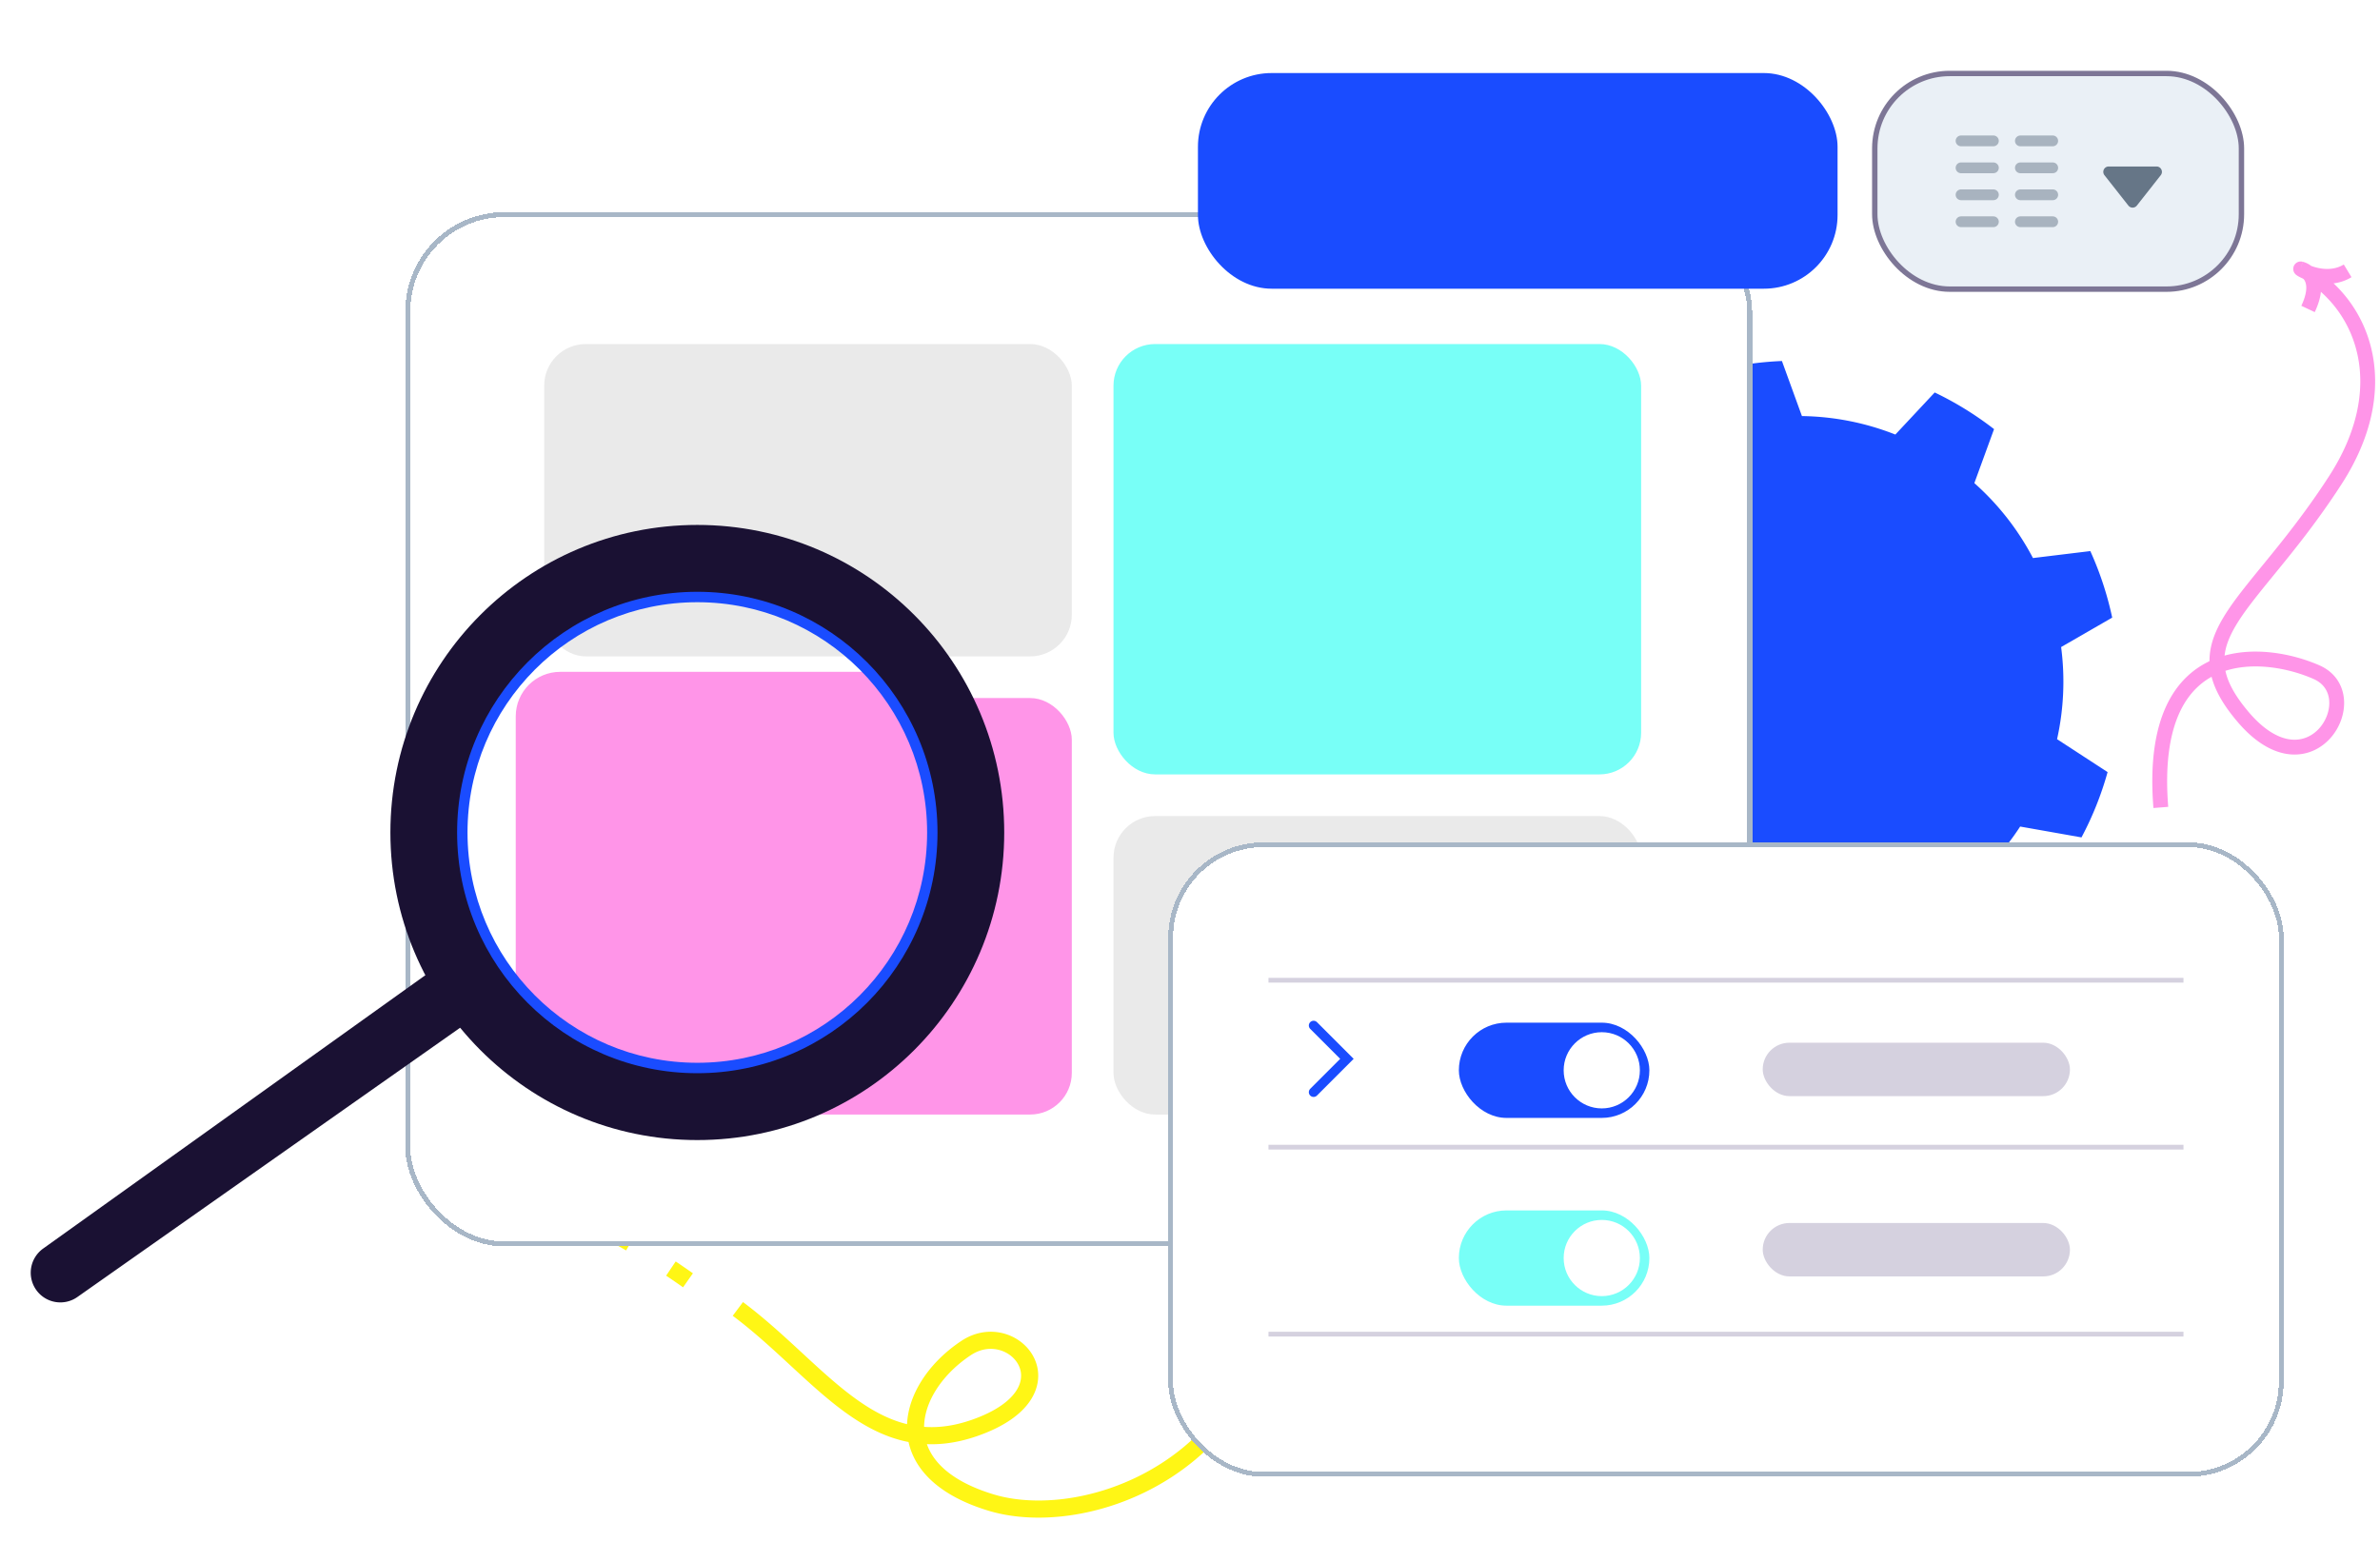
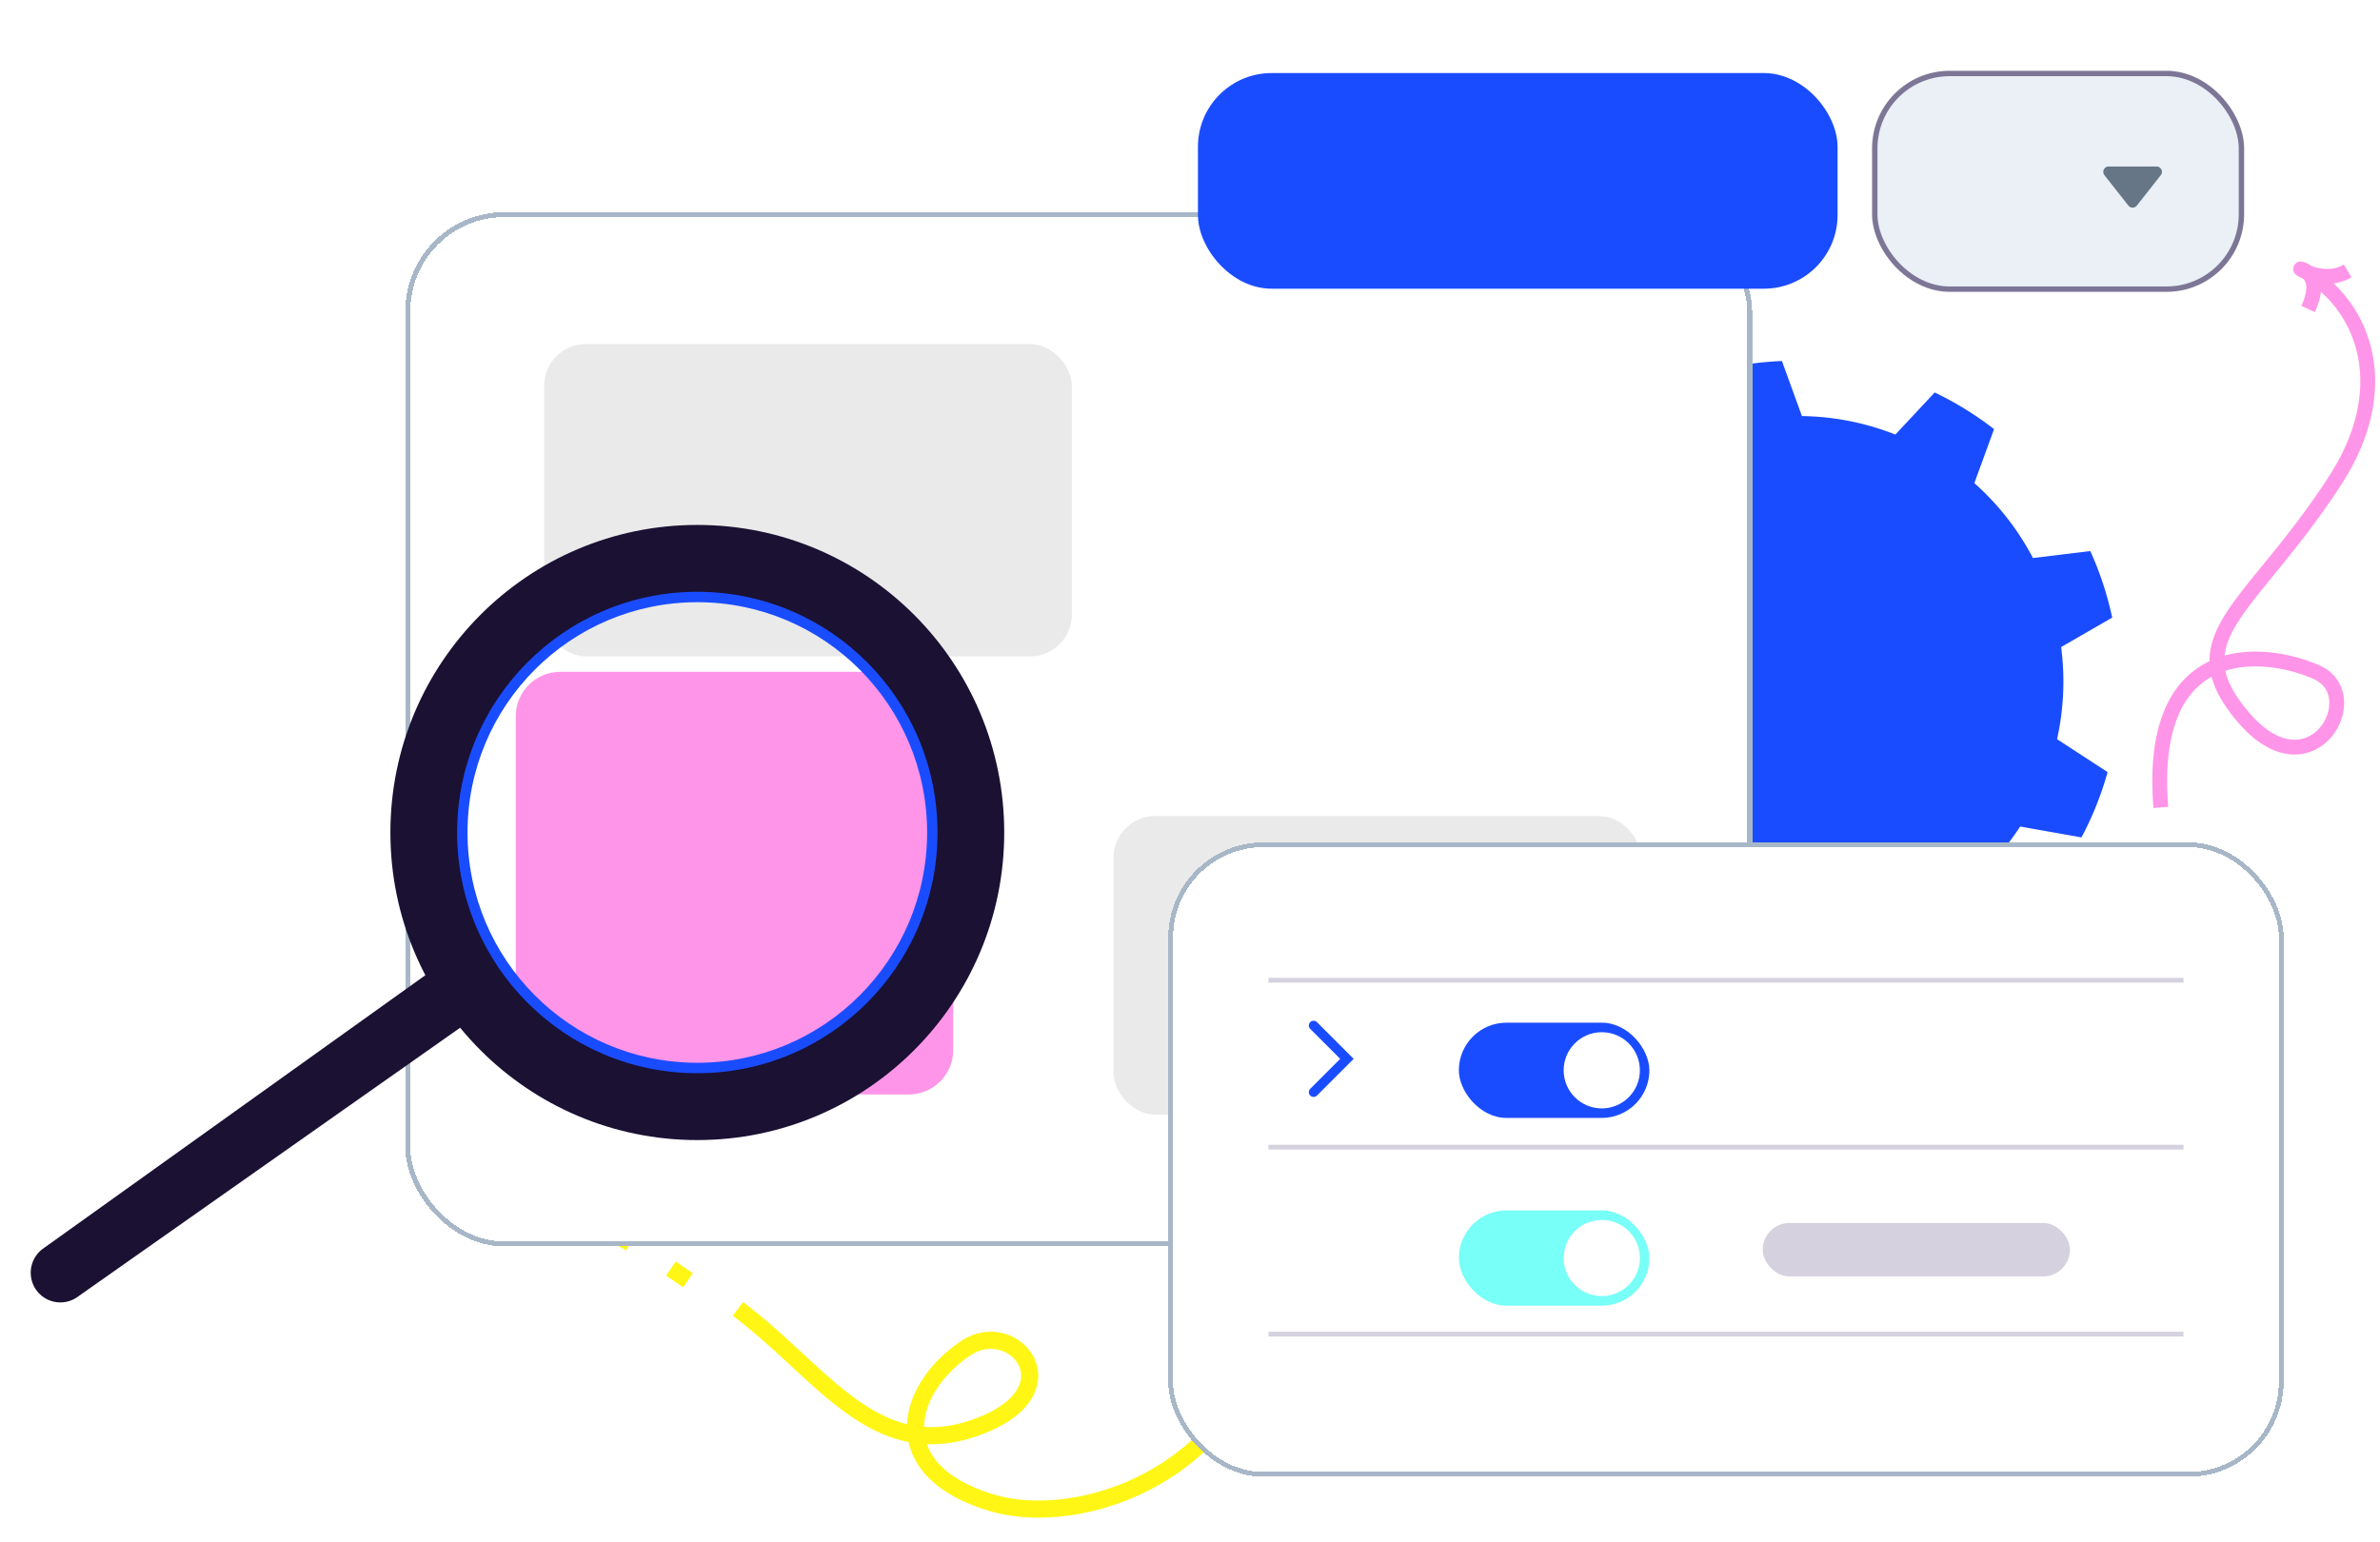
<svg xmlns="http://www.w3.org/2000/svg" width="358" height="232" fill="none">
  <path stroke="#FF95E8" stroke-width="2.231" d="M333.507 100.184c.222 2.314 1.425 4.762 3.901 7.676 10.233 12.04 18.884-3.281 11.043-6.736-3.848-1.696-9.924-2.963-14.944-.94Zm0 0c-.696-7.246 8.228-13.174 17.788-27.972 8.804-13.63 4.546-25.75-4.076-31.106m-13.712 59.078c-5.37 2.165-9.533 8.093-8.475 21.288m22.187-80.366c-.115-.071-.23-.141-.347-.21m.347.21a2.744 2.744 0 0 0-.128-.12m.128.12c.825.83 1.321 2.483-.044 5.374m-.303-5.584c-.257-.153-.519-.3-.784-.44m.784.44c-.581-.25-.892-.466-.784-.44m.784.44c.069.03.142.06.219.09m-1.003-.53a2.4 2.4 0 0 1 1.003.53m0 0c1.354.535 3.827 1.105 6.042-.239" />
  <path stroke="#FFF615" stroke-width="2.576" d="M137.781 215.826c-.566-4.744 2.664-9.796 7.552-13.03 7.274-4.815 16.58 6.62 1.347 11.996-3.261 1.151-6.189 1.418-8.899 1.034Zm0 0c.488 4.091 3.798 7.953 11.303 10.226 16.209 4.909 49.665-8.162 41.995-50.233m-53.298 40.007c-9.953-1.407-16.977-11.577-26.791-18.907m-35.215-27.678c-.58 7.969 7.648 12.154 13.625 14.919a65.96 65.96 0 0 1 5.427 2.847m8.661 5.606a157.332 157.332 0 0 0-2.569-1.767" />
  <path style="transform-box:fill-box;transform-origin:center" fill="#1A4CFF" d="m271.047 62.595-3.009-8.283c-3.503.142-6.976.66-10.357 1.539l-.484 9.008a39.846 39.846 0 0 0-12.122 6.825l-8.032-4.645a48.632 48.632 0 0 0-6.929 7.865l5.757 7.661a39.783 39.783 0 0 0-4.639 12.427l-9.67 1.698a48.811 48.811 0 0 0-.24 10.52l9.819 2.28a40.102 40.102 0 0 0 4.166 11.983l-6.556 7.803a48.504 48.504 0 0 0 6.598 8.257l9.168-4.656a40.337 40.337 0 0 0 10.613 6.512l-.007 10.228a48.428 48.428 0 0 0 10.392 2.108l3.959-9.292c4.256.1 8.493-.482 12.543-1.707l6.362 7.592a48.778 48.778 0 0 0 9.338-5.036l-2.801-9.207a39.785 39.785 0 0 0 8.956-9.727l9.226 1.634a48.75 48.75 0 0 0 3.928-9.826l-7.602-4.951a39.851 39.851 0 0 0 .61-13.86l7.684-4.43a49.081 49.081 0 0 0-3.293-10.009l-8.627 1.048a39.678 39.678 0 0 0-8.816-11.273l2.963-8.123a49.454 49.454 0 0 0-8.926-5.514l-5.919 6.331a39.659 39.659 0 0 0-14.053-2.78Z">
    <animateTransform attributeName="transform" attributeType="XML" dur="20s" from="0" repeatCount="indefinite" to="360" type="rotate" />
  </path>
  <g filter="url(#a)">
    <rect width="202.592" height="155.599" x="60.972" y="28.192" fill="#fff" rx="14.895" shape-rendering="crispEdges" />
    <rect width="201.847" height="154.854" x="61.345" y="28.565" stroke="#A8B7C7" stroke-width=".745" rx="14.523" shape-rendering="crispEdges" />
    <rect width="79.366" height="46.993" x="81.855" y="48.034" fill="#EAEAEA" rx="6.266" />
    <rect width="79.366" height="44.904" x="167.492" y="119.046" fill="#EAEAEA" rx="6.266" />
-     <rect width="79.366" height="64.746" x="167.492" y="48.034" fill="#78FFF7" rx="6.266" />
-     <rect width="79.366" height="62.657" x="81.855" y="101.293" fill="#FF95E8" rx="6.266" />
    <rect width="65.81" height="63.579" x="77.578" y="97.35" fill="#FF95E8" rx="6.693" />
    <g>
      <rect width="167.773" height="95.44" x="175.734" y="123.005" fill="#fff" rx="14.329" shape-rendering="crispEdges" />
      <rect width="167.057" height="94.723" x="176.092" y="123.363" stroke="#A8B7C7" stroke-width=".716" rx="13.971" shape-rendering="crispEdges" />
      <path stroke="#1A4CFF" stroke-linecap="round" stroke-width="1.433" d="m197.59 160.588 5.015-5.016-5.015-5.015" />
      <rect width="28.659" height="14.329" x="219.441" y="150.13" fill="#1A4CFF" rx="7.165" />
      <circle cx="240.939" cy="157.296" r="5.732" fill="#fff" />
-       <rect width="46.213" height="8.037" x="265.148" y="153.144" fill="#D5D1DF" rx="4.019" />
      <rect width="46.213" height="8.037" x="265.148" y="180.269" fill="#D5D1DF" rx="4.019" />
      <rect width="28.659" height="14.329" x="219.441" y="178.375" fill="#78FFF7" rx="7.165" />
      <circle cx="240.939" cy="185.539" r="5.732" fill="#fff" />
      <path stroke="#D5D1DF" stroke-width=".716" d="M190.805 143.745h137.634M190.805 168.86h137.634M190.805 196.99h137.634" />
    </g>
  </g>
  <g filter="url(#c)">
    <rect width="55.154" height="32.444" x="282.004" y="7" fill="#EAF0F6" rx="11.273" />
    <rect width="55.154" height="32.444" x="282.004" y="7" stroke="#7D7696" stroke-linejoin="bevel" stroke-width=".811" rx="11.273" />
    <g stroke="#667687" stroke-linecap="round" stroke-width="1.622" opacity=".5">
-       <path d="M294.981 17.138h4.867M303.905 17.139h4.866M294.981 21.194h4.867M303.905 21.194h4.866M294.981 25.25h4.867M303.905 25.25h4.866M294.981 29.305h4.867M303.905 29.305h4.866" />
-     </g>
+       </g>
    <path fill="#667687" d="M321.425 26.873a.812.812 0 0 1-1.275 0l-3.597-4.569a.811.811 0 0 1 .637-1.313h7.195c.677 0 1.056.781.637 1.313l-3.597 4.57Z" />
  </g>
  <g filter="url(#d)">
    <rect width="96.212" height="32.444" x="180.195" y="7" fill="#1A4CFF" rx="11.089" />
  </g>
  <g clip-path="url(#e)">
    <path fill="#1A4CFF" d="M104.89 87.33c-20.891 0-37.827 16.974-37.827 37.914 0 20.939 16.936 37.913 37.827 37.913s37.828-16.974 37.828-37.913c0-20.939-16.936-37.915-37.828-37.915Zm0 72.558c-19.09 0-34.566-15.511-34.566-34.644 0-19.134 15.476-34.646 34.566-34.646 19.09 0 34.566 15.512 34.566 34.646 0 19.133-15.476 34.644-34.566 34.644Z" />
    <path fill="#1A1133" d="M104.889 78.972c-25.497 0-46.166 20.716-46.166 46.272 0 25.556 20.669 46.272 46.166 46.272 25.497 0 46.167-20.717 46.167-46.272s-20.67-46.272-46.167-46.272Zm0 82.485c-19.954 0-36.13-16.213-36.13-36.213s16.176-36.214 36.13-36.214c19.954 0 36.13 16.214 36.13 36.214s-16.176 36.213-36.13 36.213Z" />
    <path fill="#1A1133" d="m64.615 146.26-58.15 41.596a4.473 4.473 0 0 0-1.043 6.169 4.449 4.449 0 0 0 6.249 1.08l60.213-42.368-7.269-6.477Z" />
  </g>
  <defs>
    <filter id="a" width="301.601" height="209.318" x="51.44" y="22.383" color-interpolation-filters="sRGB" filterUnits="userSpaceOnUse">
      <feFlood flood-opacity="0" result="BackgroundImageFix" />
      <feColorMatrix in="SourceAlpha" result="hardAlpha" values="0 0 0 0 0 0 0 0 0 0 0 0 0 0 0 0 0 0 127 0" />
      <feOffset dy="3.724" />
      <feGaussianBlur stdDeviation="4.766" />
      <feComposite in2="hardAlpha" operator="out" />
      <feColorMatrix values="0 0 0 0 0.098 0 0 0 0 0.071 0 0 0 0 0.192 0 0 0 0.25 0" />
      <feBlend in2="BackgroundImageFix" result="effect1_dropShadow_23_46" />
      <feBlend in="SourceGraphic" in2="effect1_dropShadow_23_46" result="shape" />
    </filter>
    <filter id="b" width="186.115" height="113.782" x="166.563" y="117.416" color-interpolation-filters="sRGB" filterUnits="userSpaceOnUse">
      <feFlood flood-opacity="0" result="BackgroundImageFix" />
      <feColorMatrix in="SourceAlpha" result="hardAlpha" values="0 0 0 0 0 0 0 0 0 0 0 0 0 0 0 0 0 0 127 0" />
      <feOffset dy="3.582" />
      <feGaussianBlur stdDeviation="4.585" />
      <feComposite in2="hardAlpha" operator="out" />
      <feColorMatrix values="0 0 0 0 0.098 0 0 0 0 0.071 0 0 0 0 0.192 0 0 0 0.25 0" />
      <feBlend in2="BackgroundImageFix" result="effect1_dropShadow_23_46" />
      <feBlend in="SourceGraphic" in2="effect1_dropShadow_23_46" result="shape" />
    </filter>
    <filter id="c" width="76.729" height="54.018" x="271.216" y=".268" color-interpolation-filters="sRGB" filterUnits="userSpaceOnUse">
      <feFlood flood-opacity="0" result="BackgroundImageFix" />
      <feColorMatrix in="SourceAlpha" result="hardAlpha" values="0 0 0 0 0 0 0 0 0 0 0 0 0 0 0 0 0 0 127 0" />
      <feOffset dy="4.055" />
      <feGaussianBlur stdDeviation="5.191" />
      <feComposite in2="hardAlpha" operator="out" />
      <feColorMatrix values="0 0 0 0 0.098 0 0 0 0 0.071 0 0 0 0 0.192 0 0 0 0.25 0" />
      <feBlend in2="BackgroundImageFix" result="effect1_dropShadow_23_46" />
      <feBlend in="SourceGraphic" in2="effect1_dropShadow_23_46" result="shape" />
    </filter>
    <filter id="d" width="116.637" height="52.868" x="169.983" y=".777" color-interpolation-filters="sRGB" filterUnits="userSpaceOnUse">
      <feFlood flood-opacity="0" result="BackgroundImageFix" />
      <feColorMatrix in="SourceAlpha" result="hardAlpha" values="0 0 0 0 0 0 0 0 0 0 0 0 0 0 0 0 0 0 127 0" />
      <feOffset dy="3.989" />
      <feGaussianBlur stdDeviation="5.106" />
      <feComposite in2="hardAlpha" operator="out" />
      <feColorMatrix values="0 0 0 0 0.098 0 0 0 0 0.071 0 0 0 0 0.192 0 0 0 0.25 0" />
      <feBlend in2="BackgroundImageFix" result="effect1_dropShadow_23_46" />
      <feBlend in="SourceGraphic" in2="effect1_dropShadow_23_46" result="shape" />
    </filter>
    <clipPath id="e">
      <path fill="#fff" d="M0 77.417h155.044v119.35H0z" />
    </clipPath>
  </defs>
</svg>